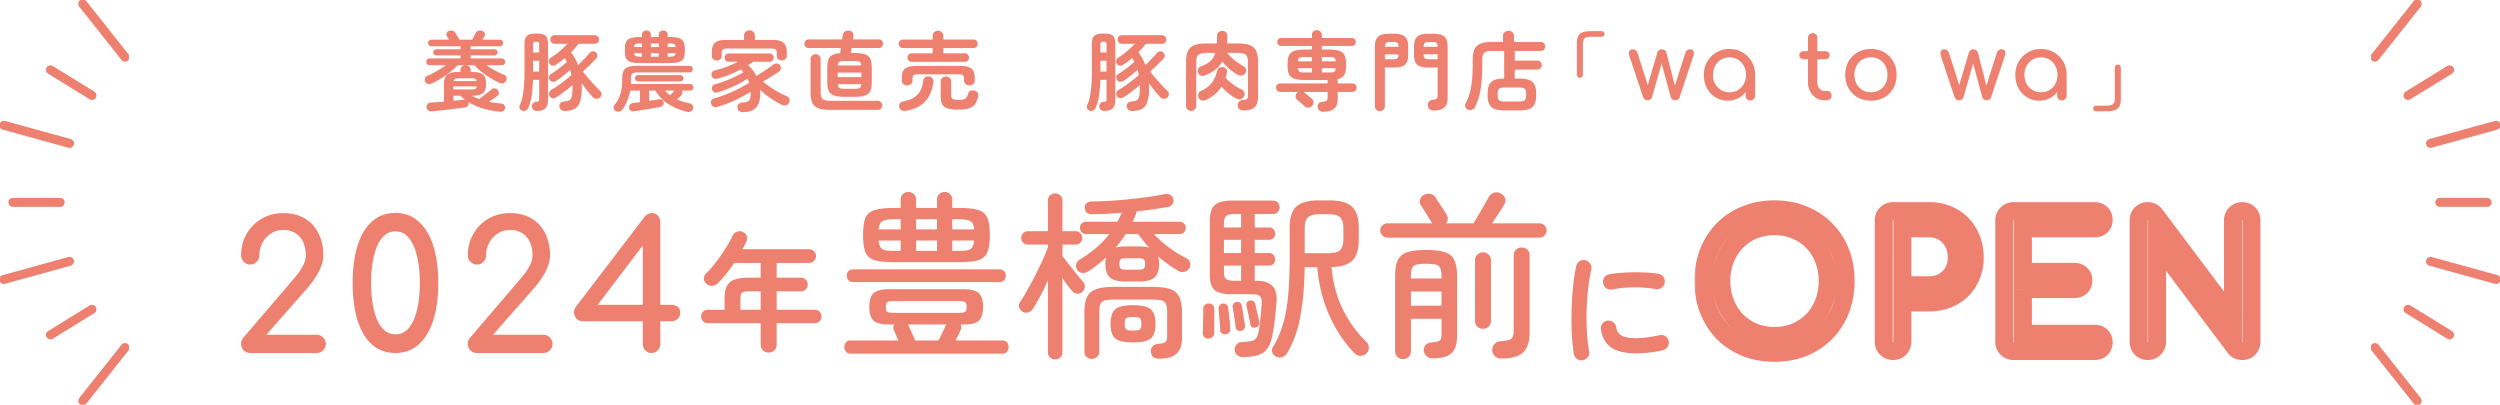
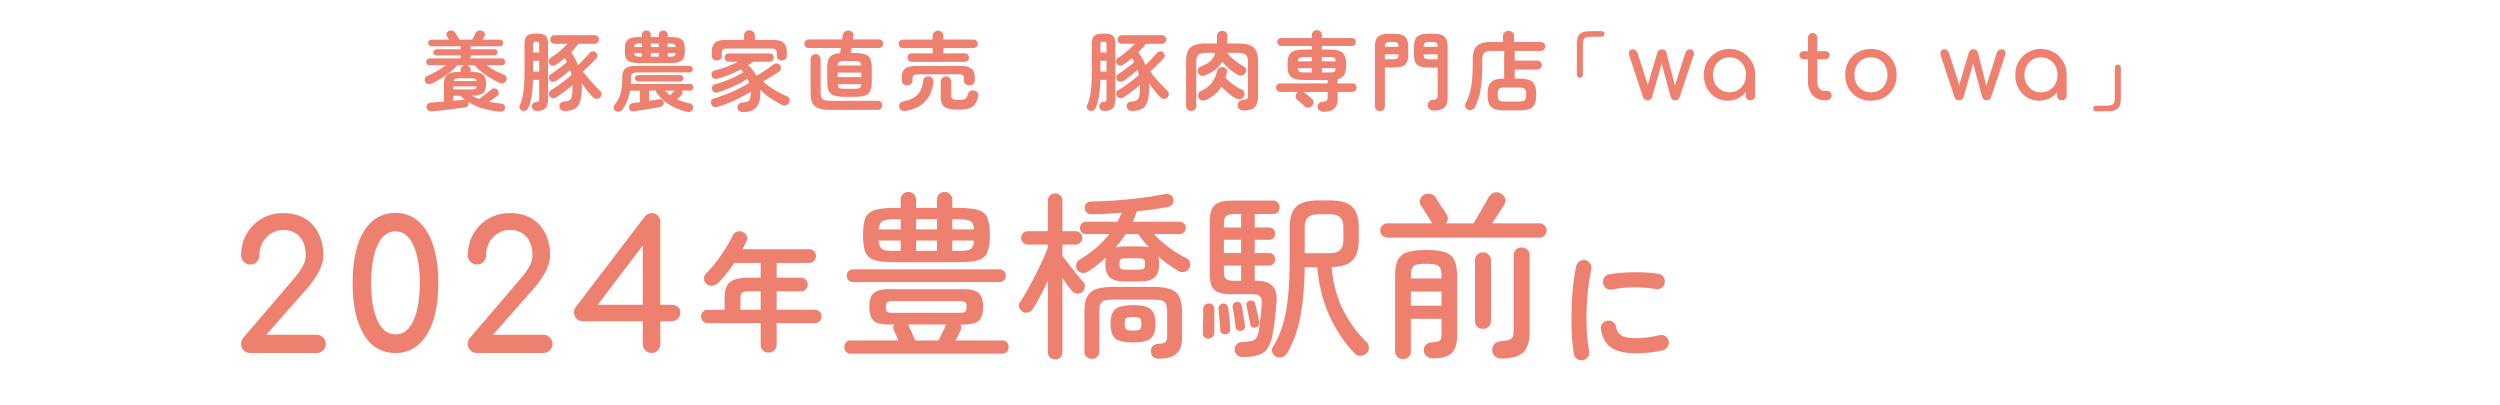
<svg xmlns="http://www.w3.org/2000/svg" width="698" height="113" fill="none">
  <path fill="#EE8070" d="M69.87 98.55q-1.1 0-1.85-.75-.7-.75-.7-1.8 0-1.101.7-1.8l14.2-16.6q1.5-1.75 2.3-3.3.85-1.55.85-2.95 0-2.2-.75-3.8t-2.15-2.45q-1.4-.9-3.35-.9-1.9 0-3.45 1-1.5.95-2.4 2.6-.85 1.6-.85 3.55 0 1-.75 1.75-.7.75-1.8.75-1.05 0-1.8-.75t-.75-1.75q0-3.4 1.55-6.05a11.4 11.4 0 0 1 4.2-4.25q2.7-1.55 6.05-1.55 3.4 0 5.9 1.45t3.85 4.1q1.4 2.649 1.4 6.3 0 1.6-.7 3.25-.65 1.65-1.7 3.15-1 1.5-2.05 2.7l-11.45 13h14q1.1 0 1.85.8.75.75.75 1.75 0 1.05-.75 1.8t-1.85.75zm40.544 0q-3.8 0-6.5-2.3-2.65-2.35-4.05-6.7-1.4-4.4-1.4-10.55t1.4-10.5q1.4-4.4 4.05-6.7 2.7-2.35 6.5-2.35t6.45 2.4q2.7 2.349 4.1 6.75 1.4 4.35 1.4 10.4t-1.4 10.45q-1.4 4.35-4.1 6.75-2.65 2.35-6.45 2.35m0-5.2q2.3 0 3.8-1.85 1.5-1.9 2.25-5.15t.75-7.35q0-4.101-.75-7.35-.75-3.25-2.25-5.15t-3.8-1.9-3.8 1.9q-1.5 1.85-2.25 5.1t-.75 7.4.75 7.4 2.25 5.1q1.55 1.85 3.8 1.85m22.756 5.2q-1.1 0-1.85-.75-.7-.75-.7-1.8 0-1.101.7-1.8l14.2-16.6q1.5-1.75 2.3-3.3.85-1.55.85-2.95 0-2.2-.75-3.8t-2.15-2.45q-1.4-.9-3.35-.9-1.9 0-3.45 1-1.5.95-2.4 2.6-.85 1.6-.85 3.55 0 1-.75 1.75-.7.75-1.8.75-1.05 0-1.8-.75t-.75-1.75q0-3.4 1.55-6.05a11.4 11.4 0 0 1 4.2-4.25q2.7-1.55 6.05-1.55 3.4 0 5.9 1.45t3.85 4.1q1.4 2.649 1.4 6.3 0 1.6-.7 3.25-.65 1.65-1.7 3.15-1 1.5-2.05 2.7l-11.45 13h14q1.1 0 1.85.8.75.75.75 1.75 0 1.05-.75 1.8t-1.85.75zm48.695 0q-1 0-1.7-.75t-.7-1.8v-6.3h-16.65q-1.15 0-1.8-.7t-.75-1.6q-.05-.95.5-1.7l19.15-25.1q.399-.5.9-.8.549-.3 1.2-.3 1.05 0 1.7.75t.65 1.85v23h3q1.05 0 1.8.5t.75 1.8q0 .95-.75 1.65-.75.65-1.8.65h-3V96q0 1.05-.7 1.8t-1.8.75m-16.05-12.05-1.35-1.4h15V64.5l1.55 2zM214.611 98.44q-.9 0-1.584-.612-.648-.612-.648-1.62v-5.976h-14.76a1.8 1.8 0 0 1-1.332-.54 1.8 1.8 0 0 1-.54-1.332q0-.792.54-1.332t1.332-.54h4.68v-3.024q0-2.232.612-3.528t2.088-1.836q1.512-.576 4.176-.576h3.204V73.42h-7.38a46 46 0 0 1-2.196 2.988A42 42 0 0 1 200.499 79q-.684.684-1.62.792-.9.108-1.62-.54-.684-.576-.72-1.404-.036-.864.648-1.548a27.6 27.6 0 0 0 2.844-3.276 48 48 0 0 0 2.592-3.744q1.188-1.908 1.944-3.528a2.1 2.1 0 0 1 1.224-1.08q.864-.288 1.62.108.792.36 1.08 1.116.288.72-.108 1.512-.468 1.08-1.08 2.16h18.612q.792 0 1.332.576.576.54.576 1.332t-.576 1.368q-.54.576-1.332.576h-9.072v4.104h6.804q.792 0 1.332.576.54.54.54 1.332t-.54 1.368q-.54.54-1.332.54h-6.804v5.148h10.656q.792 0 1.332.54t.54 1.332-.54 1.332-1.332.54h-10.656v5.976q0 1.008-.648 1.62t-1.584.612m-7.884-11.952h5.652V81.34h-3.204q-1.512 0-1.98.396-.468.36-.468 1.728z" />
  <mask id="a" width="159" height="47" x="473" y="55" fill="#000" maskUnits="userSpaceOnUse">
-     <path fill="#fff" d="M473 55h159v47H473z" />
-     <path d="M495.445 98.5q-4.4 0-8.05-1.45-3.651-1.5-6.3-4.15-2.601-2.7-4.05-6.35-1.45-3.7-1.45-8.1t1.45-8.05 4.05-6.3q2.649-2.7 6.3-4.15 3.65-1.5 8.05-1.5t8 1.5q3.65 1.45 6.3 4.15 2.65 2.65 4.1 6.3t1.45 8.05-1.45 8.1q-1.45 3.65-4.1 6.35-2.65 2.65-6.3 4.15-3.6 1.45-8 1.45m0-4.7q3.25 0 5.95-1.15 2.75-1.2 4.75-3.25a14.3 14.3 0 0 0 3.05-4.9q1.1-2.8 1.1-6.05t-1.1-6.05q-1.05-2.8-3.05-4.85a13.9 13.9 0 0 0-4.75-3.25q-2.7-1.15-5.95-1.15t-6 1.15q-2.7 1.15-4.7 3.25-1.95 2.05-3.05 4.85t-1.1 6.05 1.1 6.05 3.05 4.9a15 15 0 0 0 4.7 3.25q2.75 1.15 6 1.15m33.094 4.2q-1.1 0-1.85-.75t-.75-1.85V61.55q0-1.15.75-1.85.75-.75 1.85-.75h10q3.75 0 6.65 1.65a11.5 11.5 0 0 1 4.5 4.6q1.65 2.9 1.65 6.7 0 3.65-1.65 6.5-1.599 2.85-4.5 4.45t-6.65 1.6h-7.4V95.4q0 1.1-.75 1.85-.7.75-1.85.75m2.6-18.35h7.4q2.301 0 4.05-1a7.26 7.26 0 0 0 2.75-2.75q1-1.75 1-4 0-2.4-1-4.2-1-1.85-2.75-2.9t-4.05-1.05h-7.4zM562.192 98q-1.1 0-1.85-.75t-.75-1.85V61.55q0-1.15.75-1.85.75-.75 1.85-.75h22.6q1.15 0 1.85.7.7.65.7 1.75 0 1.05-.7 1.7t-1.85.65h-20V75.9h14.35q1.15 0 1.85.7.7.65.7 1.7t-.7 1.75q-.7.65-1.85.65h-14.35v12.5h20q1.15 0 1.85.65t.7 1.7q0 1.1-.7 1.8-.7.65-1.85.65zm37.46 0q-1.1 0-1.85-.75-.7-.75-.7-1.85V61.55q0-1.15.7-1.85.75-.75 1.85-.75 1.2 0 2 .95l21.8 29V61.55q0-1.15.75-1.85.75-.75 1.85-.75 1.15 0 1.85.75.7.7.7 1.85V95.4q0 1.1-.7 1.85t-1.85.75q-.5 0-1.1-.2a2.35 2.35 0 0 1-.9-.7l-21.8-29v27.3q0 1.1-.75 1.85-.7.75-1.85.75" />
-   </mask>
+     </mask>
  <path fill="#EE8070" d="m487.395 97.05-.955 2.324.013.005.014.006zm-6.3-4.15-1.81 1.742.016.018.017.016zm-4.05-6.35-2.339.917.004.01zm0-16.15-2.335-.928zm4.05-6.3-1.793-1.76h-.001zm6.3-4.15.927 2.335.014-.006.013-.005zm16.05 0-.967 2.319.02.008.019.008zm6.3 4.15-1.793 1.76.008.008.008.008zm4.1 6.3 2.334-.928zm0 16.15 2.334.928.004-.011zm-4.1 6.35 1.776 1.776.008-.008.008-.008zm-6.3 4.15.938 2.33.008-.003.008-.003zm-2.05-4.4.984 2.311.01-.004.01-.004zm4.75-3.25 1.798 1.754.01-.01.011-.012zm3.05-4.9-2.339-.919-.007.019-.007.018zm0-12.1-2.353.882.007.018.007.019zm-3.05-4.85-1.82 1.733.011.01.01.011zm-4.75-3.25-.985 2.311.008.004.007.003zm-11.95 0-.97-2.318-.007.004-.008.003zm-4.7 3.25-1.82-1.733-.001.002zm0 21.85-1.841 1.71.021.022.021.022zm4.7 3.25-1.021 2.296.026.01.025.012zm6 3.338c-2.654 0-5.018-.436-7.123-1.273l-1.855 4.67c2.762 1.097 5.765 1.627 8.978 1.627zm-7.096-1.262c-2.142-.88-3.959-2.083-5.478-3.602l-3.553 3.552c2.014 2.014 4.398 3.578 7.122 4.698zm-5.445-3.568c-1.496-1.554-2.673-3.39-3.525-5.535l-4.669 1.855c1.081 2.721 2.605 5.118 4.575 7.165zm-3.521-5.525c-.84-2.144-1.276-4.53-1.276-7.183h-5.025c0 3.213.531 6.228 1.624 9.017zm-1.276-7.183c0-2.654.436-5.018 1.272-7.123l-4.669-1.855c-1.097 2.763-1.628 5.765-1.628 8.978zm1.272-7.123c.851-2.14 2.023-3.953 3.509-5.468l-3.587-3.518c-1.98 2.018-3.508 4.406-4.591 7.131zm3.508-5.467c1.512-1.54 3.314-2.733 5.435-3.575l-1.855-4.67c-2.746 1.091-5.144 2.666-7.165 4.725zm5.462-3.586c2.098-.862 4.452-1.312 7.096-1.312v-5.024c-3.224 0-6.236.55-9.005 1.688zm7.096-1.312c2.644 0 4.976.45 7.033 1.307l1.933-4.638c-2.743-1.143-5.744-1.693-8.966-1.693zm7.072 1.323c2.121.842 3.923 2.034 5.435 3.575l3.585-3.52c-2.021-2.06-4.419-3.634-7.165-4.725zm5.451 3.591c1.513 1.513 2.695 3.32 3.542 5.451l4.669-1.855c-1.087-2.735-2.638-5.128-4.658-7.148zm3.542 5.451c.836 2.105 1.272 4.47 1.272 7.123h5.025c0-3.213-.531-6.216-1.628-8.978zm1.272 7.123c0 2.653-.436 5.038-1.276 7.183l4.677 1.834c1.093-2.789 1.624-5.804 1.624-9.017zm-1.272 7.172c-.848 2.135-2.035 3.966-3.558 5.518l3.585 3.52c2.01-2.048 3.557-4.45 4.642-7.182zm-3.542 5.502c-1.519 1.52-3.336 2.722-5.478 3.602l1.909 4.648c2.725-1.12 5.108-2.684 7.122-4.698zm-5.462 3.596c-2.064.831-4.407 1.268-7.061 1.268v5.024c3.212 0 6.203-.53 8.938-1.632zm-7.061 1.592c2.468 0 4.791-.438 6.934-1.35l-1.969-4.623c-1.457.62-3.101.949-4.965.949zm6.954-1.36c2.117-.923 3.973-2.188 5.544-3.798l-3.597-3.508c-1.096 1.123-2.406 2.025-3.956 2.701zm5.565-3.82a16.8 16.8 0 0 0 3.583-5.75l-4.705-1.764a11.8 11.8 0 0 1-2.517 4.05zm3.569-5.713c.857-2.182 1.274-4.513 1.274-6.969h-5.025c0 1.878-.316 3.58-.926 5.131zm1.274-6.969c0-2.456-.417-4.787-1.274-6.969l-4.677 1.838c.61 1.55.926 3.253.926 5.131zm-1.26-6.932c-.817-2.178-2.017-4.095-3.604-5.722l-3.597 3.508c1.08 1.107 1.913 2.423 2.496 3.978zm-3.583-5.7a16.4 16.4 0 0 0-5.6-3.836l-1.939 4.636a11.35 11.35 0 0 1 3.9 2.665zm-5.585-3.83c-2.143-.912-4.466-1.35-6.934-1.35v5.024c1.864 0 3.508.329 4.965.95zm-6.934-1.35c-2.47 0-4.803.438-6.97 1.344l1.939 4.636c1.499-.627 3.166-.956 5.031-.956zm-6.985 1.35a16.5 16.5 0 0 0-5.535 3.83l3.639 3.465a11.5 11.5 0 0 1 3.865-2.672zm-5.536 3.83c-1.537 1.617-2.723 3.514-3.568 5.663l4.677 1.838c.622-1.585 1.469-2.92 2.532-4.038zm-3.568 5.663c-.857 2.183-1.274 4.513-1.274 6.969h5.025c0-1.878.316-3.58.926-5.131zm-1.274 6.969c0 2.456.417 4.787 1.274 6.969l4.677-1.838c-.61-1.55-.926-3.253-.926-5.131zm1.274 6.969c.843 2.144 2.023 4.049 3.548 5.69l3.681-3.418c-1.075-1.159-1.928-2.52-2.552-4.11zm3.59 5.735a17.5 17.5 0 0 0 5.478 3.792l2.041-4.592a12.5 12.5 0 0 1-3.922-2.708zm5.529 3.814c2.167.906 4.5 1.344 6.97 1.344v-5.024c-1.865 0-3.532-.328-5.031-.956zm38.214 2.282-1.776 1.776zm0-37.55 1.715 1.836.031-.029.031-.03zm18.5.9-1.242 2.183zm4.5 4.6-2.208 1.198.012.022.013.022zm0 13.2-2.174-1.259-.008.015-.008.014zm-4.5 4.45 1.214 2.2zm-14.05 1.6v-2.512h-2.512v2.512zm-.75 12.8-1.776-1.776-.031.03-.029.032zm.75-17.6h-2.512v2.512h2.512zm11.45-1-1.246-2.181zm2.75-2.75 2.182 1.246zm0-8.2-2.209 1.195.006.012.007.013zm-14.2-3.95v-2.512h-2.512v2.512zm-2.6 31.738a.4.4 0 0 1-.07-.005q-.011-.002.002.001l.016.009c.002.001-.005-.003-.021-.02l-3.553 3.553c.99.991 2.254 1.486 3.626 1.486zm-.073-.014-.019-.022.008.017q.004.012.001.002t-.004-.071h-5.025c0 1.372.496 2.636 1.486 3.626zm-.014-.074V61.55h-5.025V95.4zm0-33.85q.001-.082.006-.1.005-.017-.003.006a.3.3 0 0 1-.028.052q-.02.027-.023.028l-3.429-3.672c-1.073 1.001-1.548 2.316-1.548 3.686zm.014-.074q.024-.022.021-.019l-.016.009q-.013.004-.002.001a.4.4 0 0 1 .07-.005v-5.024c-1.372 0-2.636.495-3.626 1.486zm.073-.014h10v-5.024h-10zm10 0c2.12 0 3.899.462 5.408 1.321l2.485-4.367c-2.357-1.34-5.012-1.978-7.893-1.978zm5.408 1.321a9 9 0 0 1 3.534 3.615l4.417-2.396a14 14 0 0 0-5.466-5.585zm3.559 3.66c.856 1.504 1.321 3.298 1.321 5.457h5.025c0-2.907-.635-5.58-1.979-7.942zm1.321 5.457c0 2.04-.456 3.764-1.312 5.241l4.349 2.518c1.344-2.323 1.988-4.933 1.988-7.759zm-1.328 5.27c-.835 1.487-1.994 2.637-3.523 3.48l2.427 4.4c2.337-1.29 4.178-3.107 5.477-5.42zm-3.523 3.48c-1.515.836-3.304 1.288-5.437 1.288v5.024c2.868 0 5.512-.615 7.864-1.912zm-5.437 1.288h-7.4v5.024h7.4zm-9.912 2.512V95.4h5.025V84.45zm0 10.95q-.001.06-.005.07-.002.01.002-.001l.008-.016-.019.02 3.553 3.553c.99-.99 1.486-2.254 1.486-3.626zm-.074.136.028-.023a.3.3 0 0 1 .052-.029q.024-.007.007-.003a1 1 0 0 1-.101.007v5.024c1.37 0 2.685-.475 3.687-1.548zm2.586-13.374h7.4v-5.024h-7.4zm7.4 0c1.908 0 3.7-.418 5.297-1.33l-2.493-4.363c-.736.42-1.645.669-2.804.669zm5.297-1.33a9.8 9.8 0 0 0 3.685-3.686l-4.363-2.492a4.75 4.75 0 0 1-1.815 1.815zm3.685-3.686c.908-1.589 1.331-3.36 1.331-5.246h-5.025c0 1.115-.243 2.01-.669 2.754zm1.331-5.246c0-1.956-.411-3.79-1.317-5.42l-4.392 2.44c.428.77.684 1.736.684 2.98zm-1.303-5.395c-.874-1.617-2.102-2.92-3.667-3.86l-2.585 4.31c.768.46 1.373 1.09 1.833 1.94zm-3.667-3.86c-1.605-.962-3.413-1.407-5.343-1.407v5.024c1.138 0 2.03.255 2.758.692zm-5.343-1.407h-7.4v5.024h7.4zm-9.912 2.512v15.9h5.025v-15.9zm31.715 33.5-1.777 1.776zm0-37.55 1.714 1.836.032-.029.03-.03zm26.3-.05-1.777 1.776.033.033.034.032zm0 3.45 1.709 1.84zm-21.85.65v-2.512h-2.512v2.512zm0 12.15h-2.512v2.512h2.512zm16.2.7-1.777 1.776.033.033.034.032zm0 3.45 1.709 1.84.034-.03.033-.034zm-16.2.65v-2.512h-2.512V80.7zm0 12.5h-2.512v2.512h2.512zm21.85.65 1.709-1.84zm0 3.5 1.709 1.84.034-.03.033-.034zm-24.45-1.862a.4.4 0 0 1-.071-.005q-.01-.002.002.001l.016.009c.002.001-.005-.003-.021-.02l-3.553 3.553c.991.991 2.255 1.486 3.627 1.486zm-.074-.014q-.022-.025-.019-.022l.008.017q.004.012.002.002a.4.4 0 0 1-.005-.071h-5.024c0 1.372.495 2.636 1.485 3.626zm-.014-.074V61.55h-5.024V95.4zm0-33.85a.5.5 0 0 1 .007-.1q.004-.017-.004.006a.2.2 0 0 1-.028.052q-.02.027-.023.028l-3.428-3.672c-1.074 1.001-1.548 2.316-1.548 3.686zm.014-.074q.024-.022.021-.019l-.016.009q-.012.004-.002.001a.4.4 0 0 1 .071-.005v-5.024c-1.372 0-2.636.495-3.627 1.486zm.074-.014h22.6v-5.024h-22.6zm22.6 0c.128 0 .166.02.148.013a.2.2 0 0 1-.075-.049l3.553-3.552c-1.014-1.015-2.31-1.436-3.626-1.436zm.14.029a.4.4 0 0 1-.098-.145c-.02-.05-.004-.046-.004.054h5.024c0-1.316-.445-2.609-1.503-3.59zm-.102-.091c0 .068-.011.054.014-.006a.5.5 0 0 1 .088-.135l3.419 3.682c1.033-.959 1.503-2.22 1.503-3.541zm.102-.14q.016-.015.039-.03l.018-.01.008-.003q0 .001-.047.01-.049.01-.158.01v5.025c1.264 0 2.537-.371 3.559-1.321zm-.14-.022h-20v5.024h20zM562.28 63.75V75.9h5.024V63.75zm2.512 14.662h14.35v-5.024h-14.35zm14.35 0c.128 0 .166.02.148.013a.2.2 0 0 1-.075-.049l3.553-3.552c-1.014-1.014-2.31-1.436-3.626-1.436zm.14.029a.4.4 0 0 1-.088-.135c-.025-.06-.014-.074-.014-.006h5.024c0-1.322-.47-2.582-1.503-3.54zm-.102-.141a.2.2 0 0 1-.004.054l.008-.025a.3.3 0 0 1 .024-.044q.013-.019.007-.011l3.553 3.552c.969-.968 1.436-2.205 1.436-3.526zm.102-.09q.016-.015.039-.03l.018-.01.008-.003q0 .001-.047.01-.049.01-.158.01v5.025c1.264 0 2.537-.371 3.559-1.321zm-.14-.022h-14.35v5.024h14.35zM562.28 80.7v12.5h5.024V80.7zm2.512 15.012h20v-5.024h-20zm20 0q.109.001.158.01l.047.01-.008-.002-.018-.01a.3.3 0 0 1-.039-.03l3.419-3.68c-1.022-.95-2.295-1.322-3.559-1.322zm.14-.021a.4.4 0 0 1-.088-.135c-.025-.06-.014-.074-.014-.006h5.024c0-1.322-.47-2.582-1.503-3.54zm-.102-.141q-.001.074-.006.092-.005.017.001-.002a.3.3 0 0 1 .023-.043l.012-.017.005-.006 3.553 3.552c.992-.992 1.436-2.258 1.436-3.576zm.102-.04q.016-.015.039-.03l.018-.01.008-.003q0 .001-.047.01-.049.01-.158.01v5.025c1.264 0 2.537-.372 3.559-1.321zm-.14-.022h-22.6v5.024h22.6zm13.01 1.762-1.837 1.714.03.032.03.03zm0-37.55-1.777-1.776zm3.85.2 2.008-1.51-.042-.055-.045-.053zm21.8 29-2.008 1.51 4.52 6.013V88.9zm.75-29.2 1.714 1.836.031-.029.031-.03zm3.7 0-1.837 1.714.03.032.03.03zm-2.95 38.1-1.04 2.287.12.055.125.041zm-.9-.7-2.008 1.51.012.016.013.016zm-21.8-29 2.008-1.51-4.521-6.013V68.1zm-.75 29.15-1.777-1.776-.03.03-.03.032zm-1.85-1.762a.4.4 0 0 1-.071-.005q-.011-.002.002.001l.016.009c.002.001-.005-.003-.021-.02l-3.553 3.553c.99.991 2.255 1.486 3.627 1.486zm-.014.048-.014-.017.001.002.001.002-.001-.004-.004-.019a1 1 0 0 1-.007-.1h-5.025c0 1.32.442 2.563 1.376 3.564zm-.024-.136V61.55h-5.025V95.4zm0-33.85c0-.128.019-.166.012-.148a.2.2 0 0 1-.021.04.2.2 0 0 1-.027.034l-3.553-3.552c-1.014 1.014-1.436 2.31-1.436 3.626zm-.036-.074q.024-.022.021-.019l-.016.009q-.013.004-.002.001a.4.4 0 0 1 .071-.005v-5.024c-1.372 0-2.637.495-3.627 1.486zm.074-.014q.048.002.044.003l-.022-.008q-.017-.009-.007-.003c.008.006.03.024.063.064l3.843-3.236c-.991-1.177-2.351-1.844-3.921-1.844zm-.008-.053 21.8 29 4.016-3.019-21.8-29zm26.32 27.491V61.55h-5.025V88.9zm0-27.35a.5.5 0 0 1 .007-.1q.004-.017-.004.006a.3.3 0 0 1-.028.052q-.02.027-.023.028l-3.429-3.672c-1.073 1.001-1.548 2.316-1.548 3.686zm.014-.074q.024-.022.021-.019l-.016.009q-.013.004-.002.001a.4.4 0 0 1 .071-.005v-5.024c-1.372 0-2.637.495-3.627 1.486zm.074-.014q.081.002.1.007.017.005-.007-.003a.3.3 0 0 1-.08-.052l3.673-3.428c-1.002-1.073-2.317-1.548-3.686-1.548zm.073.014a.2.2 0 0 1-.027-.035.2.2 0 0 1-.021-.04c-.007-.017.012.02.012.149h5.025c0-1.316-.422-2.612-1.436-3.626zm-.036.074V95.4h5.025V61.55zm0 33.85q-.001.074-.007.1-.002.014-.004.019l-.001.003v.001l.001-.002.001-.002-.014.017 3.673 3.428c.934-1 1.376-2.245 1.376-3.564zm-.024.136.029-.023a.3.3 0 0 1 .051-.029q.024-.007.007-.003a1 1 0 0 1-.1.007v5.024c1.369 0 2.684-.475 3.686-1.548zm-.013-.048s-.024 0-.076-.01a2 2 0 0 1-.23-.061l-1.589 4.766a6 6 0 0 0 1.895.329zm-.061.025c-.015-.007-.011-.007.003.004a.3.3 0 0 1 .041.04l-3.966 3.085a4.85 4.85 0 0 0 1.843 1.445zm.069.078-21.8-29-4.016 3.019 21.8 29zM599.739 68.1v27.3h5.025V68.1zm0 27.3q-.001.06-.004.07t.001-.001l.008-.016-.019.02 3.553 3.553c.99-.99 1.486-2.254 1.486-3.626zm-.074.136.029-.023a.3.3 0 0 1 .051-.029q.024-.007.007-.003a1 1 0 0 1-.1.007v5.024c1.369 0 2.684-.475 3.686-1.548z" mask="url(#a)" />
  <path fill="#EE8070" d="M237.372 98.75q-.75 0-1.2-.6t-.45-1.25q0-.7.45-1.25.45-.6 1.2-.6h13.45q-.35-.75-.65-1.5t-.55-1.25q-.45-.9.05-1.7h-1.5q-3.05 0-4.25-1.05-1.2-1.1-1.2-3.85 0-2.8 1.2-3.85 1.2-1.1 4.25-1.1h20.85q3.05 0 4.25 1.1 1.2 1.05 1.2 3.85 0 2.75-1.2 3.85-1.2 1.05-4.25 1.05h-.8q.35.8-.05 1.65-.201.5-.6 1.3l-.8 1.5h13.15q.8 0 1.25.6.45.55.45 1.25 0 .65-.45 1.25t-1.25.6zm12.5-25.55q-3.7 0-5.65-.55-1.9-.6-2.6-2.25-.65-1.65-.65-4.75 0-3.15.65-4.8.7-1.65 2.6-2.2 1.95-.6 5.65-.6h1.6V55.9q0-1.1.6-1.7.65-.6 1.55-.6.849 0 1.5.6.65.55.65 1.55v2.3h5.85v-2.3q0-1 .6-1.55.65-.6 1.5-.6.9 0 1.5.6.65.55.65 1.55v2.3h1.6q3.75 0 5.65.6 1.899.55 2.55 2.2.7 1.65.7 4.8 0 3.1-.7 4.75-.651 1.65-2.55 2.25-1.9.55-5.65.55zm-11.75 5.55q-.7 0-1.2-.5t-.5-1.3.5-1.25q.5-.5 1.25-.5h40.95q.699 0 1.2.5.5.45.5 1.25t-.5 1.3-1.2.5zm11.35 8.6h18.25q1.25 0 1.7-.25.45-.3.45-1.4t-.45-1.35q-.45-.3-1.7-.3h-18.25q-1.25 0-1.7.3-.45.25-.45 1.35t.45 1.4q.45.25 1.7.25m6.05 7.7h6.5q.5-.9 1.1-2.2.65-1.35.95-2.1l.05-.05q0-.05.05-.1h-10.65v.05q.05 0 .05.05.2.35.55 1.2.399.8.75 1.7.4.85.65 1.45m.25-25h5.85v-2.9h-5.85zm0-6h5.85V61.2h-5.85zm-5.75 6h1.45v-2.9h-6.15q.1 1.3.55 1.95.45.6 1.4.8 1 .15 2.75.15m15.85 0h1.4q1.8 0 2.75-.15 1-.2 1.4-.8.45-.65.55-1.95h-6.1zm-20.55-6h6.15V61.2h-1.45q-2.6 0-3.55.5-.95.45-1.15 2.35m20.55 0h6.1q-.15-1.9-1.1-2.35-.951-.5-3.6-.5h-1.4zm48.5 14.55q-3.25 0-4.5-1.15t-1.25-3.75q0-1.05.15-1.8a36 36 0 0 1-4.9 3.85q-.75.5-1.65.45-.85-.05-1.4-.8a1.97 1.97 0 0 1-.35-1.55q.15-.85.95-1.35 5.1-3.05 8.3-7.15h-6.45q-.75 0-1.25-.5a1.8 1.8 0 0 1-.5-1.25q0-.7.5-1.2t1.15-.5h8.8q.35-.65.65-1.25t.55-1.25l-4.2.3q-2.1.1-4.05.1-.85.05-1.45-.4-.55-.5-.6-1.3-.05-.85.5-1.35.6-.5 1.5-.5a133 133 0 0 0 6.8-.3q3.75-.3 7.3-.75t6.15-1q.9-.2 1.6.2t.85 1.1q.25.9-.25 1.55-.45.6-1.3.75-1.851.3-4.05.65-2.2.3-4.55.55-.45 1.35-1.2 2.9h13.05q.8 0 1.3.5t.5 1.2-.5 1.25q-.501.5-1.2.5h-7.2q1.749 1.9 4.2 3.75a34 34 0 0 0 4.95 3.05q.75.35.95 1.2t-.2 1.55q-.5.8-1.4 1t-1.65-.25a37 37 0 0 1-5.65-4.05q.25.9.25 2.1 0 2.6-1.25 3.75t-4.5 1.15zm-19.75 21.75q-.8 0-1.45-.55-.6-.55-.6-1.5v-20a68 68 0 0 1-2.15 4.4 44 44 0 0 1-2.15 3.7q-.45.65-1.35.85a1.83 1.83 0 0 1-1.55-.3q-.65-.45-.85-1.2-.15-.8.3-1.45.9-1.3 1.95-3.2a90 90 0 0 0 2.2-4.05 162 162 0 0 0 2.05-4.25q.95-2.1 1.55-3.7v-.8h-5.55q-.801 0-1.35-.55-.55-.55-.55-1.3 0-.8.55-1.35.549-.55 1.35-.55h5.55V56q0-.9.6-1.45.65-.55 1.45-.55.85 0 1.4.55.6.55.6 1.45v8.55h3.65q.8 0 1.35.55t.55 1.35q0 .75-.55 1.3t-1.35.55h-3.65v3.15q.8 1.05 1.9 2.45t2.15 2.75q1.1 1.3 1.75 2.05.549.65.45 1.45a2.25 2.25 0 0 1-.65 1.35 2.06 2.06 0 0 1-1.5.5 2.1 2.1 0 0 1-1.4-.75q-.5-.6-1.25-1.55-.7-1-1.45-2.1v20.7q0 .95-.6 1.5-.55.55-1.4.55m10.2-.15q-.8 0-1.45-.55-.6-.55-.6-1.45V87.15q0-2.65.7-4.2.75-1.55 2.55-2.2t4.95-.65h10.85q3.15 0 4.95.65t2.5 2.2q.75 1.55.75 4.2v7.2q0 3.05-1.55 4.4-1.5 1.4-4.9 1.4-2.1 0-2.25-2.05-.05-.75.5-1.4.6-.65 1.55-.7 1.55-.1 2-.5.5-.4.5-1.65v-6.7q0-1.5-.35-2.25-.3-.75-1.15-1t-2.55-.25h-10.85q-1.65 0-2.55.25-.85.25-1.2 1-.3.75-.3 2.25V98.2q0 .9-.65 1.45-.6.55-1.45.55m11.55-4.6q-3.75 0-5.05-1.15-1.25-1.15-1.25-4.05 0-2.85 1.25-4 1.3-1.2 5.05-1.2 3.699 0 4.95 1.2 1.3 1.15 1.3 4 0 2.9-1.3 4.05-1.251 1.15-4.95 1.15m-1.85-20.3h3.15q1.25 0 1.65-.3.4-.35.4-1.3 0-1-.4-1.3t-1.65-.3h-3.15q-1.2 0-1.6.3t-.4 1.3q0 .95.4 1.3.4.3 1.6.3m-3-6.2q1.149-.3 2.85-.3h3.5q1.75 0 2.95.3-.85-.9-1.6-1.85t-1.45-1.9h-3.45a69 69 0 0 1-1.35 1.9q-.7.95-1.45 1.85m4.85 23.2q1.5 0 1.9-.35t.4-1.55-.4-1.55-1.9-.35q-1.551 0-1.95.35-.4.35-.4 1.55t.4 1.55q.399.35 1.95.35m39.95 7.3a2.14 2.14 0 0 1-1.1-1.25 1.7 1.7 0 0 1 .2-1.5q1.85-3 2.85-6.55t1.4-7.95q.4-4.45.4-10.05v-8.75q0-4.15 1.85-5.85 1.85-1.75 6.35-1.75h2.85q4.5 0 6.35 1.75 1.9 1.75 1.9 5.9v3.3q0 4.05-1.75 5.8-1.701 1.75-5.85 1.85.55 6.45 3.1 11.75 2.6 5.25 6.7 9.25.65.65.6 1.6 0 .95-.7 1.55-.8.7-1.75.65-.9-.05-1.6-.8-4.2-4.35-6.95-10.45t-3.4-13.5h-3.5q-.1 7.55-1.15 13.4-1 5.85-3.75 10.6-.501.8-1.35 1.1t-1.7-.1m-9.25.1q-1 0-1.65-.55a2.13 2.13 0 0 1-.7-1.35q-.05-.9.5-1.6.55-.65 1.55-.7 1.75-.1 2.65-.3t1.3-.8q.45-.6.7-1.9.249-1.35.45-3.45.25-2.1.4-4.25.099-1.45-.45-2.05-.55-.6-2.15-.6h-5.8q-3.45 0-4.8-1.2-1.3-1.25-1.3-4.3V61.7q0-3.2 1.4-4.45t4.85-1.25h11.45q.85 0 1.3.6.5.55.5 1.25 0 .75-.5 1.35-.45.55-1.3.55h-5.15v3.75h3.95q.85 0 1.3.5t.45 1.2q0 .75-.45 1.25t-1.3.5h-3.95v3.7h3.95q.85 0 1.3.55.45.5.45 1.2t-.45 1.25q-.45.5-1.3.5h-3.95v4.25h.5q3 0 4.4 1.4t1.2 4.4q-.2 2.55-.5 5.1a59 59 0 0 1-.7 4.5q-.45 2.3-1.4 3.55-.95 1.3-2.6 1.8-1.6.5-4.15.55m17.2-29h6.45q2.5 0 3.4-.85.95-.85.95-3V63.7q0-2.2-.95-3.05-.9-.85-3.4-.85h-2.05q-2.451 0-3.45.85-.95.85-.95 3.05zm-26.9 23.85q-.65 0-1.15-.45-.45-.45-.4-1.1.05-.8.05-2.05.05-1.3.05-2.6.05-1.3 0-2.05 0-.65.4-1.1.45-.45 1.1-.45.7-.05 1.15.35t.45 1.05a25 25 0 0 1 0 2.25v4.55q0 .7-.5 1.15-.45.4-1.15.45m4.85-1.2q-.6.05-1.1-.3-.45-.35-.45-.95 0-.75-.1-1.85l-.2-2.2a18 18 0 0 0-.15-1.8q-.051-.55.3-1 .35-.45.9-.5.55-.1 1 .3.45.35.5.9.1.7.2 1.8.15 1.1.25 2.2.1 1.05.1 1.75.1 1.4-1.25 1.65m4.25-.95a1.6 1.6 0 0 1-.95-.2q-.45-.25-.55-.9-.05-.7-.2-1.7-.15-1.05-.3-2.05t-.3-1.65q-.1-.65.2-1.05.3-.45.8-.55.55-.1 1 .2.45.25.55.95.15.65.3 1.7.15 1 .3 2.05.2 1 .3 1.65.1.55-.25 1-.351.45-.9.55m-1.65-14h1.7v-4.25h-4.8v1.75q0 1.5.6 2 .65.5 2.5.5m5.85 13q-.65.2-1.1-.05a1.28 1.28 0 0 1-.5-.8 31 31 0 0 0-.3-1.6 230 230 0 0 0-.4-1.95 25 25 0 0 0-.35-1.55q-.1-.55.15-1a.92.92 0 0 1 .75-.5q.65-.15 1.05.15.4.25.5.8.15.6.35 1.55.249.95.45 1.9a62 62 0 0 1 .3 1.5q.099.55-.15 1-.201.45-.75.55m-8.95-20.75h4.8v-3.7h-4.8zm0-7.15h4.8v-3.75h-1.7q-1.75 0-2.45.55-.65.55-.65 2.15zm50 36.75q-.9 0-1.55-.6t-.65-1.6V77.1q0-2.8.7-4.4.75-1.6 2.6-2.25 1.9-.65 5.35-.65 3.5 0 5.35.65t2.55 2.25q.75 1.6.75 4.4v16.5q0 3.5-1.5 4.95-1.45 1.45-5.2 1.5-1.101.05-1.8-.6a2.28 2.28 0 0 1-.8-1.55q-.051-1 .6-1.65.65-.6 1.65-.65 1.8-.15 2.25-.55t.45-1.8V89h-8.55v9.05q0 1-.65 1.6-.6.6-1.55.6m-4.35-33.9q-.8 0-1.4-.6t-.6-1.4q0-.85.6-1.4.6-.6 1.4-.6h12.5a.8.8 0 0 0-.15-.2q-.201-.4-.75-1.25-.55-.9-1.2-1.9-.6-1-1.05-1.65-.5-.75-.25-1.6.3-.9 1.1-1.35.9-.45 1.8-.25.95.15 1.45 1l.95 1.5 1.2 1.8q.6.9.9 1.4.8 1.4-.15 2.5h7.7q.549-.85 1.35-2.3.849-1.45 1.65-2.85.85-1.45 1.25-2.2.549-.9 1.5-1.2.95-.3 1.9.25.85.45 1.15 1.3t-.2 1.7q-.5.9-1.55 2.45-1 1.5-1.85 2.85h13.2q.85 0 1.4.6.6.55.6 1.4 0 .8-.6 1.4-.55.6-1.4.6zm31.8 33.75q-1.101 0-1.8-.65-.651-.6-.75-1.6a2.4 2.4 0 0 1 .6-1.75q.65-.75 1.9-.85 2.25-.15 2.85-.7.65-.55.65-2.25v-21q0-1 .65-1.6t1.55-.6q.95 0 1.6.6t.65 1.6v21.5q0 3.85-1.8 5.55-1.8 1.75-6.1 1.75m-5.15-8.3q-.9 0-1.55-.6-.65-.65-.65-1.65V72.7q0-1 .65-1.6.65-.65 1.55-.65.95 0 1.6.65.65.6.65 1.6v16.85q0 1-.65 1.65-.65.6-1.6.6m-20.1-6.45h8.55V81.4h-8.55zm0-7.6h8.55v-.65q0-1.5-.35-2.2-.3-.75-1.2-1t-2.7-.25-2.75.25q-.9.25-1.25 1-.3.7-.3 2.2zM441.956 100.576q-.9.144-1.62-.36a2.15 2.15 0 0 1-.9-1.368q-.324-1.836-.504-4.248a70 70 0 0 1-.18-5.148q0-2.7.144-5.436a84 84 0 0 1 .432-5.22q.324-2.52.756-4.5.18-.864.936-1.332a2.06 2.06 0 0 1 1.62-.324q.864.216 1.332.972.504.72.324 1.62a50 50 0 0 0-.9 5.544 83 83 0 0 0-.432 6.084 70 70 0 0 0 .108 5.976q.18 2.88.612 5.256.18.864-.36 1.584-.504.72-1.368.9m14.76-1.944q-4.68 0-6.984-1.692-2.268-1.692-2.736-4.968a2.07 2.07 0 0 1 .36-1.584q.54-.72 1.44-.864a2.12 2.12 0 0 1 1.584.432q.72.504.864 1.404.216 1.548 1.476 2.304t4.104.756q2.7 0 6.516-.828a1.95 1.95 0 0 1 1.62.288q.756.504.936 1.368t-.324 1.62q-.504.72-1.368.936a27.4 27.4 0 0 1-3.888.648q-1.908.18-3.6.18m-6.588-17.82a2.14 2.14 0 0 1-1.62-.288q-.72-.504-.9-1.404a2.14 2.14 0 0 1 .288-1.62 2 2 0 0 1 1.404-.9q2.016-.396 4.5-.504 2.484-.144 4.932-.036 2.448.072 4.32.396.9.144 1.404.9.504.72.324 1.62a2 2 0 0 1-.9 1.404q-.72.468-1.584.324a33 33 0 0 0-6.048-.468 32.3 32.3 0 0 0-6.12.576M441.104 21.728q-.36 0-.6-.24a.9.9 0 0 1-.24-.624V12.32q0-1.368.336-2.16.36-.792 1.248-1.128t2.472-.336h2.88a.71.71 0 0 1 .552.24.71.71 0 0 1 .24.552q0 .312-.24.552a.75.75 0 0 1-.552.216h-2.88q-1.392 0-1.896.432-.48.432-.48 1.632v8.544q0 .36-.264.624a.79.79 0 0 1-.576.24M585.2 31.064a.76.76 0 0 1-.552-.24.76.76 0 0 1-.24-.552.71.71 0 0 1 .24-.552.8.8 0 0 1 .552-.216h2.88q1.392 0 1.872-.432.504-.432.504-1.632v-8.544q0-.36.24-.6a.83.83 0 0 1 .6-.264q.36 0 .6.264.24.24.24.6v8.544q0 1.368-.36 2.16t-1.248 1.128q-.864.336-2.448.336zM460.005 28q-.416 0-.78-.234a1.36 1.36 0 0 1-.468-.624l-3.848-11.544q-.207-.805 0-1.3.235-.52.988-.52.495 0 .806.286.339.26.546.91l3.276 10.244h-.91l3.094-10.452q.13-.443.442-.702.312-.285.858-.286.52 0 .832.286.339.26.442.702l2.522 9.828h-.39l3.068-9.62q.365-1.196 1.352-1.196.729 0 .988.52.26.495-.026 1.3l-3.848 11.544q-.103.364-.442.624a1.34 1.34 0 0 1-.78.234q-.416 0-.78-.234-.363-.26-.468-.624l-2.678-9.906h.26l-2.808 9.906q-.103.364-.468.624a1.34 1.34 0 0 1-.78.234m22.361.104q-1.899 0-3.406-.936a6.97 6.97 0 0 1-2.392-2.574q-.858-1.638-.858-3.692t.936-3.692a7.05 7.05 0 0 1 2.574-2.574q1.638-.962 3.666-.962t3.64.962a6.86 6.86 0 0 1 2.548 2.574q.962 1.638.962 3.692h-1.014q0 2.054-.884 3.692a6.77 6.77 0 0 1-2.366 2.574q-1.509.936-3.406.936m.52-2.34q1.326 0 2.366-.624a4.66 4.66 0 0 0 1.638-1.742q.597-1.117.598-2.496 0-1.404-.598-2.496a4.4 4.4 0 0 0-1.638-1.742q-1.04-.65-2.366-.65-1.3 0-2.366.65a4.6 4.6 0 0 0-1.664 1.742q-.598 1.092-.598 2.496 0 1.378.598 2.496.624 1.092 1.664 1.742 1.065.624 2.366.624m5.824 2.262q-.573 0-.962-.364a1.36 1.36 0 0 1-.364-.962v-3.978l.494-2.756 2.158.936V26.7q0 .572-.39.962-.364.364-.936.364M509.374 28q-1.3 0-2.34-.65a4.74 4.74 0 0 1-1.638-1.82q-.598-1.144-.598-2.574V10.554q0-.572.364-.936.363-.364.936-.364.571 0 .936.364.364.364.364.936v12.402q0 1.04.572 1.742.571.702 1.404.702h.884q.468 0 .78.364.338.364.338.936t-.442.936q-.417.364-1.092.364zm-5.772-11.466q-.546 0-.884-.312a1.01 1.01 0 0 1-.338-.78q0-.52.338-.832t.884-.312h6.006q.546 0 .884.312t.338.832q0 .468-.338.78t-.884.312zm18.781 11.57q-2.106 0-3.718-.91a6.9 6.9 0 0 1-2.548-2.548q-.91-1.638-.91-3.744 0-2.132.91-3.744a6.67 6.67 0 0 1 2.548-2.548q1.612-.936 3.718-.936 2.08 0 3.692.936a6.5 6.5 0 0 1 2.522 2.548q.936 1.612.936 3.744 0 2.106-.91 3.744a6.7 6.7 0 0 1-2.522 2.548q-1.611.91-3.718.91m0-2.34q1.353 0 2.392-.624a4.27 4.27 0 0 0 1.612-1.716q.598-1.092.598-2.522t-.598-2.522a4.23 4.23 0 0 0-1.612-1.742q-1.04-.624-2.392-.624t-2.392.624a4.4 4.4 0 0 0-1.638 1.742q-.598 1.092-.598 2.522t.598 2.522 1.638 1.716 2.392.624M546.973 28q-.416 0-.78-.234a1.36 1.36 0 0 1-.468-.624l-3.848-11.544q-.207-.805 0-1.3.235-.52.988-.52.495 0 .806.286.339.26.546.91l3.276 10.244h-.91l3.094-10.452q.13-.443.442-.702.312-.285.858-.286.52 0 .832.286.339.26.442.702l2.522 9.828h-.39l3.068-9.62q.365-1.196 1.352-1.196.729 0 .988.52.26.495-.026 1.3l-3.848 11.544q-.103.364-.442.624a1.34 1.34 0 0 1-.78.234q-.416 0-.78-.234-.363-.26-.468-.624l-2.678-9.906h.26l-2.808 9.906q-.104.364-.468.624a1.34 1.34 0 0 1-.78.234m22.361.104q-1.899 0-3.406-.936a6.97 6.97 0 0 1-2.392-2.574q-.858-1.638-.858-3.692t.936-3.692a7.05 7.05 0 0 1 2.574-2.574q1.638-.962 3.666-.962t3.64.962a6.86 6.86 0 0 1 2.548 2.574q.962 1.638.962 3.692h-1.014q0 2.054-.884 3.692a6.77 6.77 0 0 1-2.366 2.574q-1.509.936-3.406.936m.52-2.34q1.326 0 2.366-.624a4.66 4.66 0 0 0 1.638-1.742q.598-1.117.598-2.496 0-1.404-.598-2.496a4.4 4.4 0 0 0-1.638-1.742q-1.04-.65-2.366-.65-1.3 0-2.366.65a4.6 4.6 0 0 0-1.664 1.742q-.598 1.092-.598 2.496 0 1.378.598 2.496.624 1.092 1.664 1.742 1.065.624 2.366.624m5.824 2.262q-.572 0-.962-.364a1.36 1.36 0 0 1-.364-.962v-3.978l.494-2.756 2.158.936V26.7q0 .572-.39.962-.365.364-.936.364M139.408 31.184a24.7 24.7 0 0 1-4.68-.936q-2.184-.648-3.936-1.752a.5.5 0 0 1 .024.144.5.5 0 0 1 .024.144q.048.456-.216.792t-.84.432q-.888.12-2.088.264-1.176.168-2.472.312-1.296.168-2.52.288-1.224.144-2.16.216-.6.048-1.008-.288a1.22 1.22 0 0 1-.456-.864 1.22 1.22 0 0 1 .312-.888q.336-.384.936-.408.72-.048 1.656-.12t1.968-.168v-4.896q0-1.848.888-2.592.888-.768 3.144-.768h.6v-.504q0-.576.336-.936a1.5 1.5 0 0 1 .816-.456h-1.968q-.816.888-1.992 1.824-1.152.936-2.496 1.776-1.32.84-2.688 1.488-.6.264-1.104.168-.48-.12-.744-.6-.24-.48-.096-.96.144-.504.672-.72 1.248-.528 2.664-1.344a27 27 0 0 0 2.52-1.632h-4.56a.96.96 0 0 1-.672-.264.96.96 0 0 1-.264-.672.9.9 0 0 1 .264-.672.92.92 0 0 1 .672-.288h8.64v-.84h-6.744a.9.9 0 0 1-.624-.24.9.9 0 0 1-.24-.624q0-.336.24-.576a.85.85 0 0 1 .624-.264h6.744v-.84h-8.136a.88.88 0 0 1-.648-.264.96.96 0 0 1-.264-.672q0-.384.264-.648a.88.88 0 0 1 .648-.264h4.944q-.168-.24-.312-.456-.144-.24-.264-.432-.336-.528-.12-.936.216-.432.6-.6.48-.192.96-.096.504.072.768.48.144.192.384.576t.48.792q.24.384.408.672h3.552q.24-.456.528-1.032.312-.576.48-.912.24-.456.768-.576.552-.12 1.008.072.48.168.696.624.216.432-.12.984-.096.168-.24.384-.12.216-.264.456h4.848q.384 0 .648.264a.88.88 0 0 1 .264.648q0 .384-.264.672a.88.88 0 0 1-.648.264h-8.136v.84h6.672q.36 0 .6.264.24.24.24.576 0 .36-.24.624-.24.24-.6.24h-6.672v.84h8.688q.408 0 .672.288a.9.9 0 0 1 .264.672q0 .384-.264.672a.9.9 0 0 1-.672.264h-4.32q1.08.744 2.376 1.464 1.32.696 2.52 1.2.528.192.696.696.192.504-.048.984-.264.504-.792.672a1.5 1.5 0 0 1-1.08-.072q-1.176-.576-2.448-1.32a23 23 0 0 1-2.448-1.656 15 15 0 0 1-2.064-1.968h-2.232q.48.096.816.456t.336.936v.504h.288q1.56 0 2.424.312.888.312 1.224 1.032.36.72.36 1.968 0 1.224-.36 1.944-.336.72-1.2 1.056-.864.312-2.4.312.48.264.984.504l1.056.432 1.128-.888q.696-.528 1.32-1.008.648-.504.912-.744.408-.36.912-.336.528.024.864.432.36.384.336.888a.98.98 0 0 1-.432.792q-.312.24-.984.72-.672.456-1.32.912.816.168 1.656.288t1.68.192q.624.024.936.432.312.432.192.936-.12.552-.552.768-.408.216-1.032.144m-12.816-6.216h4.848q.84 0 1.2-.144.36-.168.456-.696h-6.504zm.072-2.328h6.408q-.096-.528-.456-.648-.36-.144-1.176-.144h-3.168q-.816 0-1.176.168-.336.144-.432.624m-.072 5.496a96 96 0 0 1 1.632-.168q.792-.072 1.368-.144h.216a10 10 0 0 1-1.248-1.104h-1.968zm31.032 2.856q-.624 0-1.032-.384-.384-.36-.408-.96a1.12 1.12 0 0 1 .36-.912q.384-.384 1.008-.408.936-.048 1.416-.336.504-.288.696-1.152.192-.888.192-2.664v-.408q-1.056.888-2.304 1.824a28 28 0 0 1-2.232 1.56q-.456.312-1.008.264-.528-.048-.864-.576-.288-.48-.144-.96.144-.504.576-.744a28 28 0 0 0 1.896-1.224q1.032-.72 2.016-1.488a34 34 0 0 0 1.752-1.464 8 8 0 0 0-.168-.72 5 5 0 0 0-.192-.696 47 47 0 0 1-1.896 1.584q-1.056.84-1.968 1.44a1.7 1.7 0 0 1-1.056.264 1.1 1.1 0 0 1-.816-.528 1.18 1.18 0 0 1-.168-.888q.096-.48.552-.744.672-.408 1.464-.984.816-.6 1.608-1.224t1.392-1.152a6 6 0 0 0-.312-.552 8 8 0 0 0-.288-.528q-.6.504-1.224.96-.6.456-1.2.864-.456.312-1.008.264-.528-.048-.84-.528a1.1 1.1 0 0 1-.192-.888q.096-.504.552-.792a19 19 0 0 0 2.4-1.752 34 34 0 0 0 2.304-2.136h-3.648q-.504 0-.864-.336a1.22 1.22 0 0 1-.336-.864q0-.48.336-.84.36-.36.864-.36h11.208q.504 0 .84.36.36.36.36.84 0 .504-.36.864a1.14 1.14 0 0 1-.84.336h-4.512a24 24 0 0 1-2.088 2.376 13.9 13.9 0 0 1 1.944 3.6l1.104-1.104q.6-.624 1.152-1.224.576-.624.936-1.056.384-.432.912-.48a1.06 1.06 0 0 1 .888.312q.36.336.408.84a1 1 0 0 1-.312.84q-.456.48-1.128 1.152-.648.648-1.344 1.32-.696.648-1.272 1.176.648.84 1.488 1.848.864.984 1.728 1.92a54 54 0 0 0 1.608 1.632q.408.384.384.936a1.24 1.24 0 0 1-.432.912 1.46 1.46 0 0 1-1.032.36 1.46 1.46 0 0 1-.96-.48 41 41 0 0 1-1.536-1.752 52 52 0 0 1-1.584-2.112q.024.264.024.528.024.24.024.504 0 2.664-.504 4.128-.48 1.44-1.536 1.992-1.056.576-2.784.6m-7.704-.024q-.6 0-.984-.312-.36-.312-.408-.84-.048-.504.264-.912.336-.408.84-.456.624-.048.768-.216t.144-.696v-5.232h-1.728a39 39 0 0 1-.36 4.344q-.288 1.992-.984 3.528-.216.48-.72.696-.48.216-.96.024-.528-.192-.696-.648a1.08 1.08 0 0 1 .024-.864q.72-1.536 1.008-3.816.312-2.28.312-5.184v-7.968q0-1.2.288-1.848.312-.672 1.032-.936t1.992-.264 1.968.264q.72.264 1.008.936.288.648.288 1.848v15.312q0 1.728-.72 2.472-.72.768-2.376.768M148.84 20h1.704v-3.048h-1.704zm0-5.352h1.704V12.44q0-.48-.168-.624-.144-.168-.648-.168-.528 0-.72.168-.168.144-.168.624zm42.96 16.56q-2.832-.672-5.16-2.136a10.5 10.5 0 0 1-3.624-3.768h-1.776v2.832q.816-.12 1.536-.216.72-.12 1.2-.192.552-.096.888.144t.408.72q.096.48-.168.816-.24.336-.888.456-.624.12-1.56.288t-1.992.336q-1.032.192-1.992.336l-1.56.24q-.6.096-1.008-.168-.384-.264-.456-.792-.048-.48.216-.864.288-.384.864-.456.336-.048.816-.096.504-.072 1.104-.168v-3.216h-2.712q-.528 3.024-2.184 5.328a1.3 1.3 0 0 1-.864.528q-.528.12-1.008-.168a1.12 1.12 0 0 1-.528-.792q-.072-.504.264-.936a9.6 9.6 0 0 0 1.224-2.016 10 10 0 0 0 .672-2.352q.216-1.32.216-3.072 0-1.272.36-2.016.36-.768 1.296-1.104.96-.336 2.664-.336h14.496a.82.82 0 0 1 .624.288.85.85 0 0 1 .264.624q0 .384-.264.672a.85.85 0 0 1-.624.264h-14.496q-1.104 0-1.488.312-.36.312-.36 1.296 0 .432-.024.84 0 .384-.024.792h16.56a.82.82 0 0 1 .624.288.88.88 0 0 1 .264.648q0 .36-.264.648a.85.85 0 0 1-.624.264h-2.352q.192.312.168.672a.95.95 0 0 1-.288.624 6 6 0 0 1-.528.504l-.672.624q.84.384 1.728.672.888.264 1.776.456.552.096.816.552.288.456.12.96-.168.552-.648.768-.456.216-1.032.072M178.696 17.6q-1.68 0-2.616-.288-.912-.312-1.272-1.008-.336-.696-.336-1.896v-.84q0-1.176.336-1.872.36-.72 1.272-1.032.936-.312 2.616-.312h.528v-.6q0-.576.36-.912t.888-.336.888.336.36.912v.6h2.208v-.6q0-.576.36-.912t.888-.336q.504 0 .864.336.384.336.384.912v.6h.552q1.704 0 2.616.312t1.248 1.032q.36.696.36 1.872v.84q0 1.2-.36 1.896-.336.696-1.248 1.008-.912.288-2.616.288zm-.552 5.136a.85.85 0 0 1-.624-.264.9.9 0 0 1-.24-.624q0-.336.24-.6a.82.82 0 0 1 .624-.288h11.808q.36 0 .6.288a.83.83 0 0 1 .264.6q0 .36-.264.624a.78.78 0 0 1-.6.264zm3.576-6.912h2.208v-1.008h-2.208zm0-2.688h2.208v-1.008h-2.208zm4.704 2.688h.552q.912 0 1.248-.192.36-.216.408-.816h-2.208zm0-2.688h2.208q-.048-.6-.408-.792-.336-.216-1.248-.216h-.552zm-7.728 2.688h.528v-1.008h-2.184q.048.6.408.816.36.192 1.248.192m-1.656-2.688h2.184v-1.008h-.528q-.888 0-1.248.216-.36.192-.408.792M187.096 26.6q.288-.288.648-.672l.624-.624h-2.712q.648.72 1.44 1.296m20.424 4.704q-.72 0-1.152-.312-.408-.288-.456-1.008-.048-.576.336-.96.408-.384 1.08-.408 1.344-.048 1.8-.576t.456-1.896v-.264q0-.144-.024-.264a31 31 0 0 1-2.76 1.584 38 38 0 0 1-3.264 1.512q-1.68.696-3.216 1.104-.624.168-1.104-.024t-.672-.792q-.168-.552.072-.984.264-.432.816-.576a23 23 0 0 0 2.4-.768q1.296-.48 2.616-1.056 1.32-.6 2.52-1.224a35 35 0 0 0 2.184-1.248 7 7 0 0 0-.216-.6 9 9 0 0 0-.264-.576q-1.056.744-2.448 1.464a36 36 0 0 1-2.856 1.296q-1.488.6-2.832 1.032-.672.216-1.104 0a1.3 1.3 0 0 1-.6-.696 1.2 1.2 0 0 1 .048-.936q.216-.456.816-.624 1.392-.36 2.832-.912t2.736-1.176q1.32-.648 2.28-1.248l-.336-.384a2.7 2.7 0 0 0-.336-.408q-1.464.768-3.072 1.416a31 31 0 0 1-3.336 1.128q-1.344.36-1.728-.672a1.25 1.25 0 0 1 0-.96q.216-.456.84-.624a29 29 0 0 0 3.336-1.032 35 35 0 0 0 3.12-1.392h-2.568q-.528 0-.84-.336a1.2 1.2 0 0 1-.312-.816q0-.48.312-.816t.84-.336h11.4q.552 0 .84.336.312.336.312.816 0 .456-.312.816-.288.336-.84.336h-4.584q-.672.528-1.416.984a9.3 9.3 0 0 1 2.328 2.976q.792-.48 1.656-1.032.888-.576 1.68-1.128.816-.552 1.32-.96.528-.408 1.08-.336.576.048.84.432.336.528.24 1.032-.072.48-.552.816-.888.6-2.088 1.344t-2.376 1.368q.96.84 2.112 1.632 1.152.768 2.328 1.416a30 30 0 0 0 2.184 1.056q.552.24.768.768t-.048 1.008q-.336.672-.936.792t-1.176-.168a30 30 0 0 1-1.992-1.104 28 28 0 0 1-2.112-1.44 19 19 0 0 1-1.896-1.656q.048.24.048.504v.504q0 2.712-1.176 3.984t-3.576 1.272m-7.416-14.424q-.576 0-.984-.36-.384-.36-.384-.984v-.912q0-1.896.888-2.688.912-.792 3.096-.792h5.016V9.92q0-.624.432-1.032a1.52 1.52 0 0 1 1.08-.432q.624 0 1.056.432.456.408.456 1.032v1.224h4.896q2.208 0 3.096.792.912.792.912 2.688v.912q0 .624-.408.984t-.984.36-.984-.336-.408-.96v-.792q0-.672-.336-.96t-1.224-.288h-12.264q-.888 0-1.224.288t-.336.96v.792q0 .624-.408.96t-.984.336m35.808 10.152q-1.944 0-3.024-.36t-1.512-1.272q-.408-.912-.408-2.544v-3.888q0-1.44.312-2.304a2.33 2.33 0 0 1 1.104-1.296q.792-.432 2.184-.528l.216-1.44h-9q-.528 0-.864-.36a1.24 1.24 0 0 1-.312-.84q0-.48.312-.84.336-.36.864-.36h9.336l.168-1.176q.12-.696.576-1.008.48-.336 1.152-.264.624.048 1.008.504t.264 1.104l-.12.84h7.2q.552 0 .864.36t.312.84-.312.84-.864.36h-7.584l-.216 1.392h.912q1.944 0 3 .36 1.08.36 1.488 1.272.432.912.432 2.544v3.888q0 1.632-.432 2.544-.408.912-1.488 1.272-1.056.36-3 .36zM232 30.68q-2.304 0-3.528-.48-1.224-.456-1.704-1.536-.456-1.104-.456-2.928v-9.192q0-.624.408-1.008.408-.408.984-.408.6 0 1.008.408.408.384.408 1.008v9.144q0 .96.24 1.512.24.528.864.744.648.192 1.8.192h13.032q.576 0 .912.384.336.36.336.888t-.336.888q-.336.384-.912.384zm1.896-9.144h6.6v-1.272h-6.6zm2.256 3.264h2.064q1.32 0 1.752-.216.456-.24.504-1.08h-6.576q.048.84.48 1.08.456.216 1.776.216m-2.256-6.528h6.576q-.072-.816-.528-1.032-.432-.216-1.728-.216h-2.064q-1.296 0-1.752.216-.432.216-.504 1.032m20.64-1.008q-.528 0-.84-.36a1.2 1.2 0 0 1-.312-.816q0-.48.312-.84t.84-.36h5.856v-1.464h-8.28q-.528 0-.864-.36a1.2 1.2 0 0 1-.336-.84q0-.48.336-.816.336-.36.864-.36h8.28v-.96q0-.696.432-1.104a1.54 1.54 0 0 1 1.056-.408q.624 0 1.056.408.456.408.456 1.104v.96h8.4q.552 0 .864.36.312.336.312.816t-.312.84-.864.36h-8.4v1.464h5.952q.552 0 .864.36a1.19 1.19 0 0 1 0 1.656q-.312.36-.864.36zm-1.248 6.576a1.7 1.7 0 0 1-1.08-.36q-.432-.384-.432-1.056v-.744q0-1.776.912-2.52t3.096-.744h12.36q2.208 0 3.096.744.912.744.912 2.52v.744q0 .672-.432 1.056-.432.36-1.056.36a1.7 1.7 0 0 1-1.08-.36q-.432-.384-.432-1.056v-.384q0-.768-.312-1.032t-1.152-.264h-11.376q-.84 0-1.2.264-.336.24-.336 1.032v.384q0 .672-.432 1.056-.432.36-1.056.36m14.28 6.768q-1.872 0-2.952-.336-1.08-.312-1.536-1.128-.432-.792-.432-2.232v-4.08q0-.672.432-1.08a1.45 1.45 0 0 1 1.032-.408q.624 0 1.032.408.432.408.432 1.08v3.72q0 .816.408 1.08.432.264 1.824.264.816 0 1.272-.144.48-.144.744-.528.288-.408.504-1.128.192-.624.768-.792.6-.168 1.2.072.528.216.72.672t.048 1.056q-.336 1.392-.984 2.136-.624.768-1.728 1.056-1.08.312-2.784.312m-14.616.336q-.672.12-1.176-.12-.504-.216-.672-.768-.168-.624.096-1.104t.864-.6q1.872-.384 3.048-1.08a4.9 4.9 0 0 0 1.8-1.872q.648-1.176.864-2.928.072-.6.528-.888.48-.312 1.056-.24.648.072.984.528.36.432.264 1.032-.432 3.456-2.304 5.424-1.848 1.968-5.352 2.616m63.072.048q-.624 0-1.032-.384-.384-.36-.408-.96a1.12 1.12 0 0 1 .36-.912q.384-.384 1.008-.408.936-.048 1.416-.336.504-.288.696-1.152.192-.888.192-2.664v-.408q-1.056.888-2.304 1.824a28 28 0 0 1-2.232 1.56q-.456.312-1.008.264-.528-.048-.864-.576-.288-.48-.144-.96.144-.504.576-.744a28 28 0 0 0 1.896-1.224q1.032-.72 2.016-1.488a34 34 0 0 0 1.752-1.464 8 8 0 0 0-.168-.72 5 5 0 0 0-.192-.696 47 47 0 0 1-1.896 1.584q-1.056.84-1.968 1.44a1.7 1.7 0 0 1-1.056.264 1.1 1.1 0 0 1-.816-.528 1.18 1.18 0 0 1-.168-.888q.096-.48.552-.744.672-.408 1.464-.984.816-.6 1.608-1.224t1.392-1.152a6 6 0 0 0-.312-.552 8 8 0 0 0-.288-.528q-.6.504-1.224.96-.6.456-1.2.864-.456.312-1.008.264-.528-.048-.84-.528a1.1 1.1 0 0 1-.192-.888q.096-.504.552-.792a19 19 0 0 0 2.4-1.752 34 34 0 0 0 2.304-2.136h-3.648q-.504 0-.864-.336a1.22 1.22 0 0 1-.336-.864q0-.48.336-.84.36-.36.864-.36h11.208q.504 0 .84.36.36.36.36.84 0 .504-.36.864a1.14 1.14 0 0 1-.84.336h-4.512a24 24 0 0 1-2.088 2.376 13.9 13.9 0 0 1 1.944 3.6l1.104-1.104q.6-.624 1.152-1.224.576-.624.936-1.056.384-.432.912-.48a1.06 1.06 0 0 1 .888.312q.36.336.408.84a1 1 0 0 1-.312.84q-.456.48-1.128 1.152-.648.648-1.344 1.32-.696.648-1.272 1.176.648.84 1.488 1.848.864.984 1.728 1.92a54 54 0 0 0 1.608 1.632q.408.384.384.936a1.24 1.24 0 0 1-.432.912 1.46 1.46 0 0 1-1.032.36 1.46 1.46 0 0 1-.96-.48 41 41 0 0 1-1.536-1.752 52 52 0 0 1-1.584-2.112q.024.264.024.528.024.24.024.504 0 2.664-.504 4.128-.48 1.44-1.536 1.992-1.056.576-2.784.6m-7.704-.024q-.6 0-.984-.312-.36-.312-.408-.84-.048-.504.264-.912.336-.408.84-.456.624-.048.768-.216t.144-.696v-5.232h-1.728a39 39 0 0 1-.36 4.344q-.288 1.992-.984 3.528-.216.48-.72.696-.48.216-.96.024-.528-.192-.696-.648a1.08 1.08 0 0 1 .024-.864q.72-1.536 1.008-3.816.312-2.28.312-5.184v-7.968q0-1.2.288-1.848.312-.672 1.032-.936t1.992-.264 1.968.264q.72.264 1.008.936.288.648.288 1.848v15.312q0 1.728-.72 2.472-.72.768-2.376.768M307.24 20h1.704v-3.048h-1.704zm0-5.352h1.704V12.44q0-.48-.168-.624-.144-.168-.648-.168-.528 0-.72.168-.168.144-.168.624zm25.32 16.32a1.47 1.47 0 0 1-1.008-.384q-.408-.384-.408-1.032V17.288q0-1.968.552-3.072.552-1.128 1.776-1.608 1.248-.48 3.336-.48h2.928q.072-.984.072-2.16 0-.648.432-.984a1.56 1.56 0 0 1 1.032-.36q.6 0 1.008.384.408.36.408 1.008 0 1.104-.072 2.112h3q2.088 0 3.312.48 1.248.48 1.776 1.608.552 1.104.552 3.072v9.6q0 2.184-.984 3.072t-3.168.888q-.6 0-1.056-.384-.432-.36-.48-1.056-.024-.6.384-1.032.432-.432 1.056-.456.912-.072 1.152-.312.264-.24.264-1.032v-9.288q0-1.488-.6-1.992-.576-.528-2.208-.528h-2.952q.816 1.104 2.088 2.112a17.4 17.4 0 0 0 2.52 1.656q.48.24.6.816.12.552-.144 1.032-.312.552-.936.696-.624.12-1.176-.192-1.104-.576-2.28-1.56a16 16 0 0 1-2.064-2.112q-1.416 2.472-4.824 3.84-.552.24-1.152.048a1.3 1.3 0 0 1-.792-.768 1.5 1.5 0 0 1 0-1.056q.216-.528.816-.744 1.704-.624 2.64-1.512t1.344-2.256h-2.496q-1.608 0-2.208.528-.6.504-.6 1.992v12.264q0 .648-.432 1.032a1.42 1.42 0 0 1-1.008.384m4.224-3.096a2.07 2.07 0 0 1-1.2.168q-.6-.096-.912-.672a1.52 1.52 0 0 1-.096-1.128q.168-.6.744-.84 2.016-.936 3.024-2.304 1.032-1.368 1.488-3.36.144-.552.648-.816a1.44 1.44 0 0 1 1.056-.168q.528.12.84.552t.168 1.032q-.144.672-.36 1.296.432.6 1.2 1.248t1.656 1.224q.888.552 1.704.936.504.24.672.816.168.552-.096 1.08a1.47 1.47 0 0 1-.912.72q-.576.168-1.176-.12-1.104-.528-2.232-1.464a15.7 15.7 0 0 1-1.944-1.896 9.7 9.7 0 0 1-1.776 2.088q-1.032.912-2.496 1.608m32.688 3.336q-.6 0-1.056-.336-.456-.312-.528-.96a1.45 1.45 0 0 1 .24-.96q.312-.456.936-.504.984-.12 1.296-.36t.312-.984v-1.44h-6.744l.096.048q.048 0 .072.048.24.168.648.528.432.336.84.696.432.336.624.528.48.408.504 1.008.048.6-.408 1.08-.408.432-1.008.456-.6.048-1.056-.384a7 7 0 0 0-.6-.576 32 32 0 0 1-.816-.696q-.408-.36-.648-.552a1.21 1.21 0 0 1-.456-.912q0-.576.384-1.008.12-.12.312-.264h-4.968q-.528 0-.864-.36a1.24 1.24 0 0 1-.312-.84q0-.48.312-.816.336-.36.864-.36h13.224v-.96h-6.408q-1.848 0-2.904-.36-1.032-.36-1.464-1.224-.408-.888-.408-2.448v-.432q0-1.512.408-2.4.432-.888 1.464-1.248 1.056-.384 2.904-.384h2.016v-1.008h-8.568q-.504 0-.792-.312a1.18 1.18 0 0 1-.288-.792q0-.456.288-.768.288-.336.792-.336h8.568V9.8q0-.624.408-1.008t.984-.384.984.384.408 1.008v.816h8.4q.504 0 .792.336.288.312.288.768t-.288.792q-.288.312-.792.312h-8.4v1.008h1.992q1.848 0 2.88.384 1.056.36 1.464 1.248.432.888.432 2.4v.432q0 1.704-.504 2.592t-1.848 1.224v1.176h4.128q.552 0 .84.36.312.336.312.816t-.312.84q-.288.36-.84.36h-4.128v1.92q0 1.824-.936 2.712-.912.912-3.072.912m-5.256-10.968h2.064v-1.2h-3.864q.048.816.408 1.008.384.192 1.392.192m4.848 0h2.064q1.008 0 1.368-.192.384-.192.432-1.008h-3.864zm-6.648-3.12h3.864v-1.2h-2.064q-1.008 0-1.392.192-.36.192-.408 1.008m6.648 0h3.864q-.048-.816-.432-1.008-.36-.192-1.368-.192h-2.064zm31.176 13.752q-.696 0-1.128-.408-.408-.384-.456-1.008-.072-.6.288-1.056a1.5 1.5 0 0 1 1.008-.528q.984-.12 1.2-.36.24-.264.24-.936v-7.728h-2.64q-2.112 0-3.048-.744-.912-.768-.912-2.76V13.04q0-1.992.912-2.808.936-.816 3.048-.816h1.464q2.136 0 3.048.816t.912 2.808v14.28q0 1.896-.936 2.712-.936.84-3 .84m-14.976.168q-.576 0-.984-.384-.408-.36-.408-.984V13.04q0-1.992.912-2.808.936-.816 3.048-.816h1.368q2.136 0 3.048.816t.912 2.808v2.304q0 1.992-.912 2.76-.912.744-3.048.744h-2.544v10.824q0 .624-.408.984-.408.384-.984.384m13.776-14.496h2.352v-1.368h-3.912q.024.84.336 1.104t1.224.264m-12.384 0h2.256q.936 0 1.224-.264.312-.264.336-1.104h-3.816zm10.824-3.48h3.912q-.024-.84-.336-1.08-.288-.264-1.224-.264h-.792q-.912 0-1.224.264-.312.24-.336 1.08m-10.824 0h3.816q-.024-.84-.336-1.08-.288-.264-1.224-.264h-.696q-.912 0-1.224.264-.312.24-.336 1.08m33.432 17.76q-1.776 0-2.832-.408a2.56 2.56 0 0 1-1.488-1.368q-.432-.96-.432-2.664t.432-2.664a2.67 2.67 0 0 1 1.464-1.368q1.008-.408 2.736-.408v-7.536l.048-.192h-3.528q-1.488 0-2.064.528-.576.504-.576 1.92v1.368q0 3.696-.408 6.552a17.8 17.8 0 0 1-1.632 5.328 1.38 1.38 0 0 1-.84.744q-.576.192-1.128-.048-.576-.24-.72-.792a1.37 1.37 0 0 1 .12-1.032q.744-1.416 1.152-2.976.432-1.584.6-3.504.192-1.92.192-4.32V16.64q0-1.8.504-2.88t1.632-1.56q1.152-.48 3.024-.48h3.288v-1.656q0-.696.456-1.08.48-.384 1.08-.384.624 0 1.08.384t.456 1.08v1.656h7.464q.576 0 .912.384.336.36.336.864t-.336.888q-.336.36-.912.36h-7.296a.8.8 0 0 1 .024.192 1 1 0 0 1 .024.216v2.304h6.288q.576 0 .912.36t.336.888-.336.888-.912.36h-6.288v2.52h1.248q1.776 0 2.808.408 1.056.384 1.488 1.344.456.96.456 2.688 0 1.704-.456 2.664-.432.984-1.488 1.368-1.032.408-2.808.408zm.288-2.472h3.504q.912 0 1.392-.144t.648-.552q.192-.432.192-1.272t-.192-1.248q-.168-.432-.648-.576t-1.392-.144h-3.504q-.888 0-1.392.144-.48.144-.672.576-.168.408-.168 1.248t.168 1.272q.192.408.672.552.504.144 1.392.144" />
  <g stroke="#EE8070" stroke-linecap="round" stroke-linejoin="round" stroke-width="2.512" clip-path="url(#b)">
-     <path d="m674.89 1.085-11.804 14.878M696.916 34.976l-18.321 5.054M674.89 111.915l-11.804-14.878M696.916 78.024l-18.321-5.054M683.92 19.499l-11.592 7.148M694.408 56.5h-13.201M683.92 93.501l-11.592-7.148" />
-   </g>
+     </g>
  <g stroke="#EE8070" stroke-linecap="round" stroke-linejoin="round" stroke-width="2.512" clip-path="url(#c)">
-     <path d="m23.11 1.085 11.804 14.878M1.084 34.976l18.32 5.054M23.11 111.915l11.804-14.878M1.084 78.024l18.32-5.054M14.08 19.499l11.593 7.148M3.592 56.5h13.201M14.08 93.501l11.593-7.148" />
-   </g>
+     </g>
  <defs>
    <clipPath id="b">
-       <path fill="#fff" d="M662 0h36v113h-36z" />
-     </clipPath>
+       </clipPath>
    <clipPath id="c">
      <path fill="#fff" d="M36 0H0v113h36z" />
    </clipPath>
  </defs>
</svg>